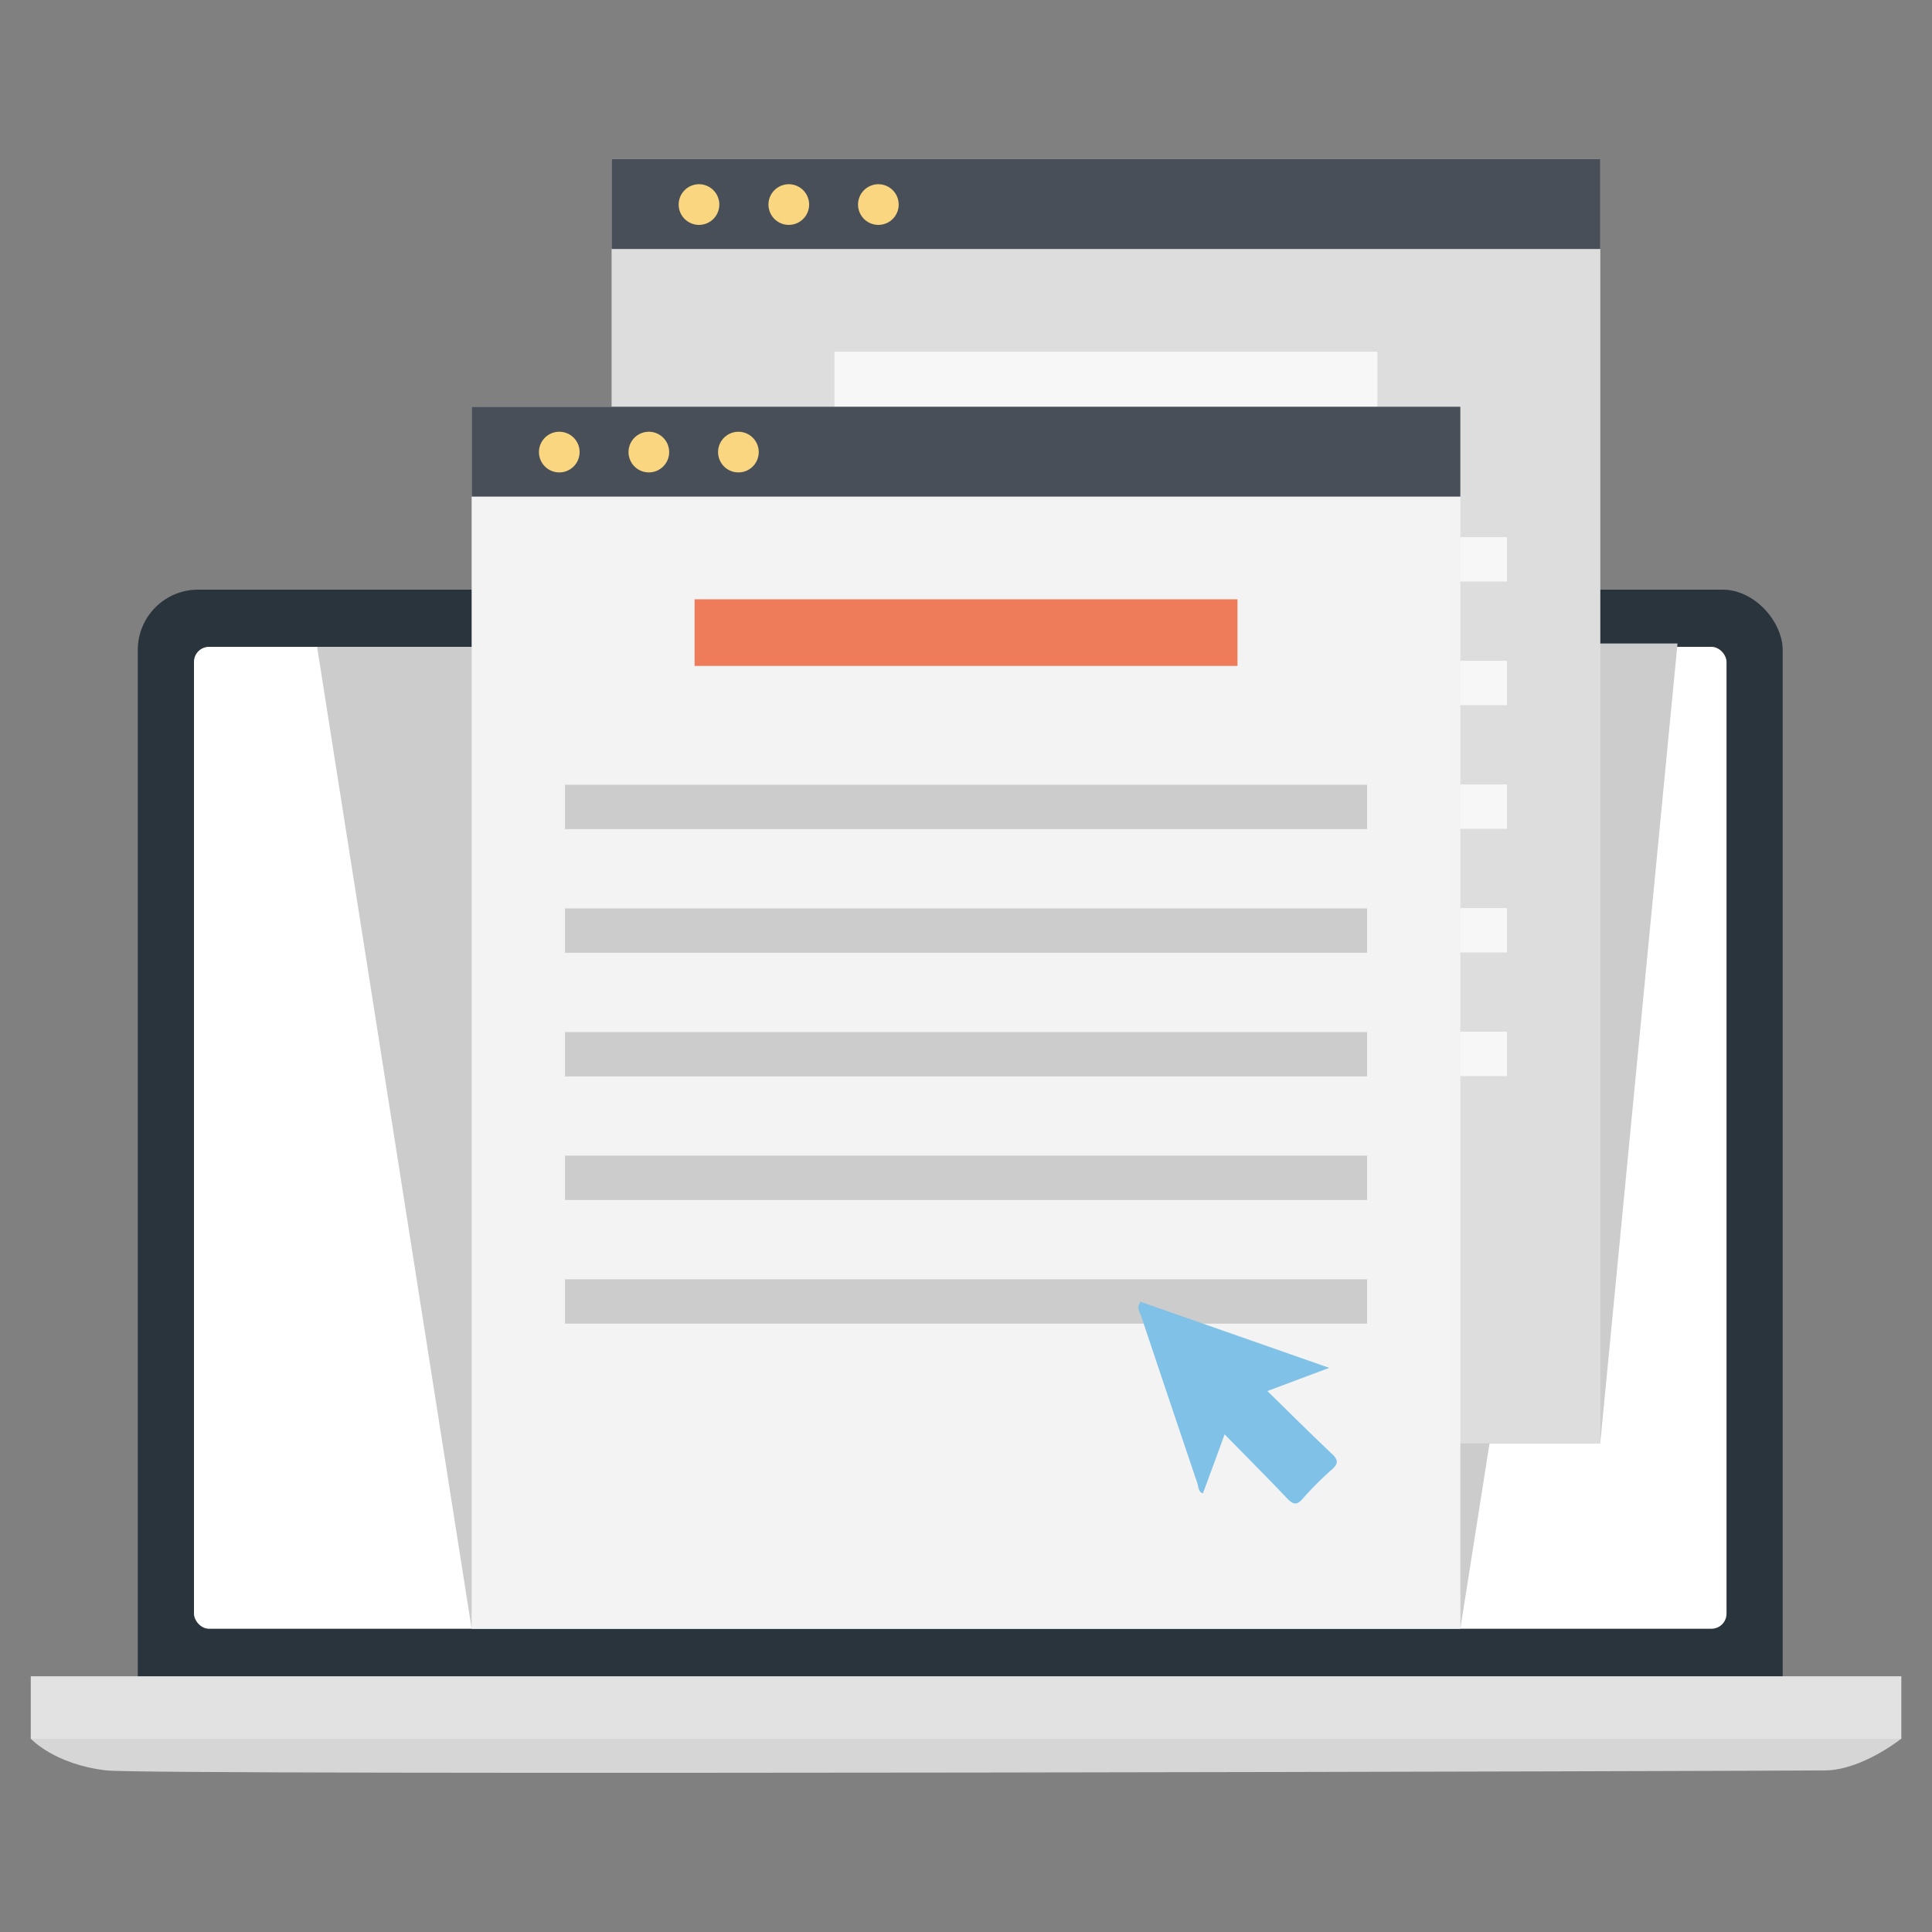
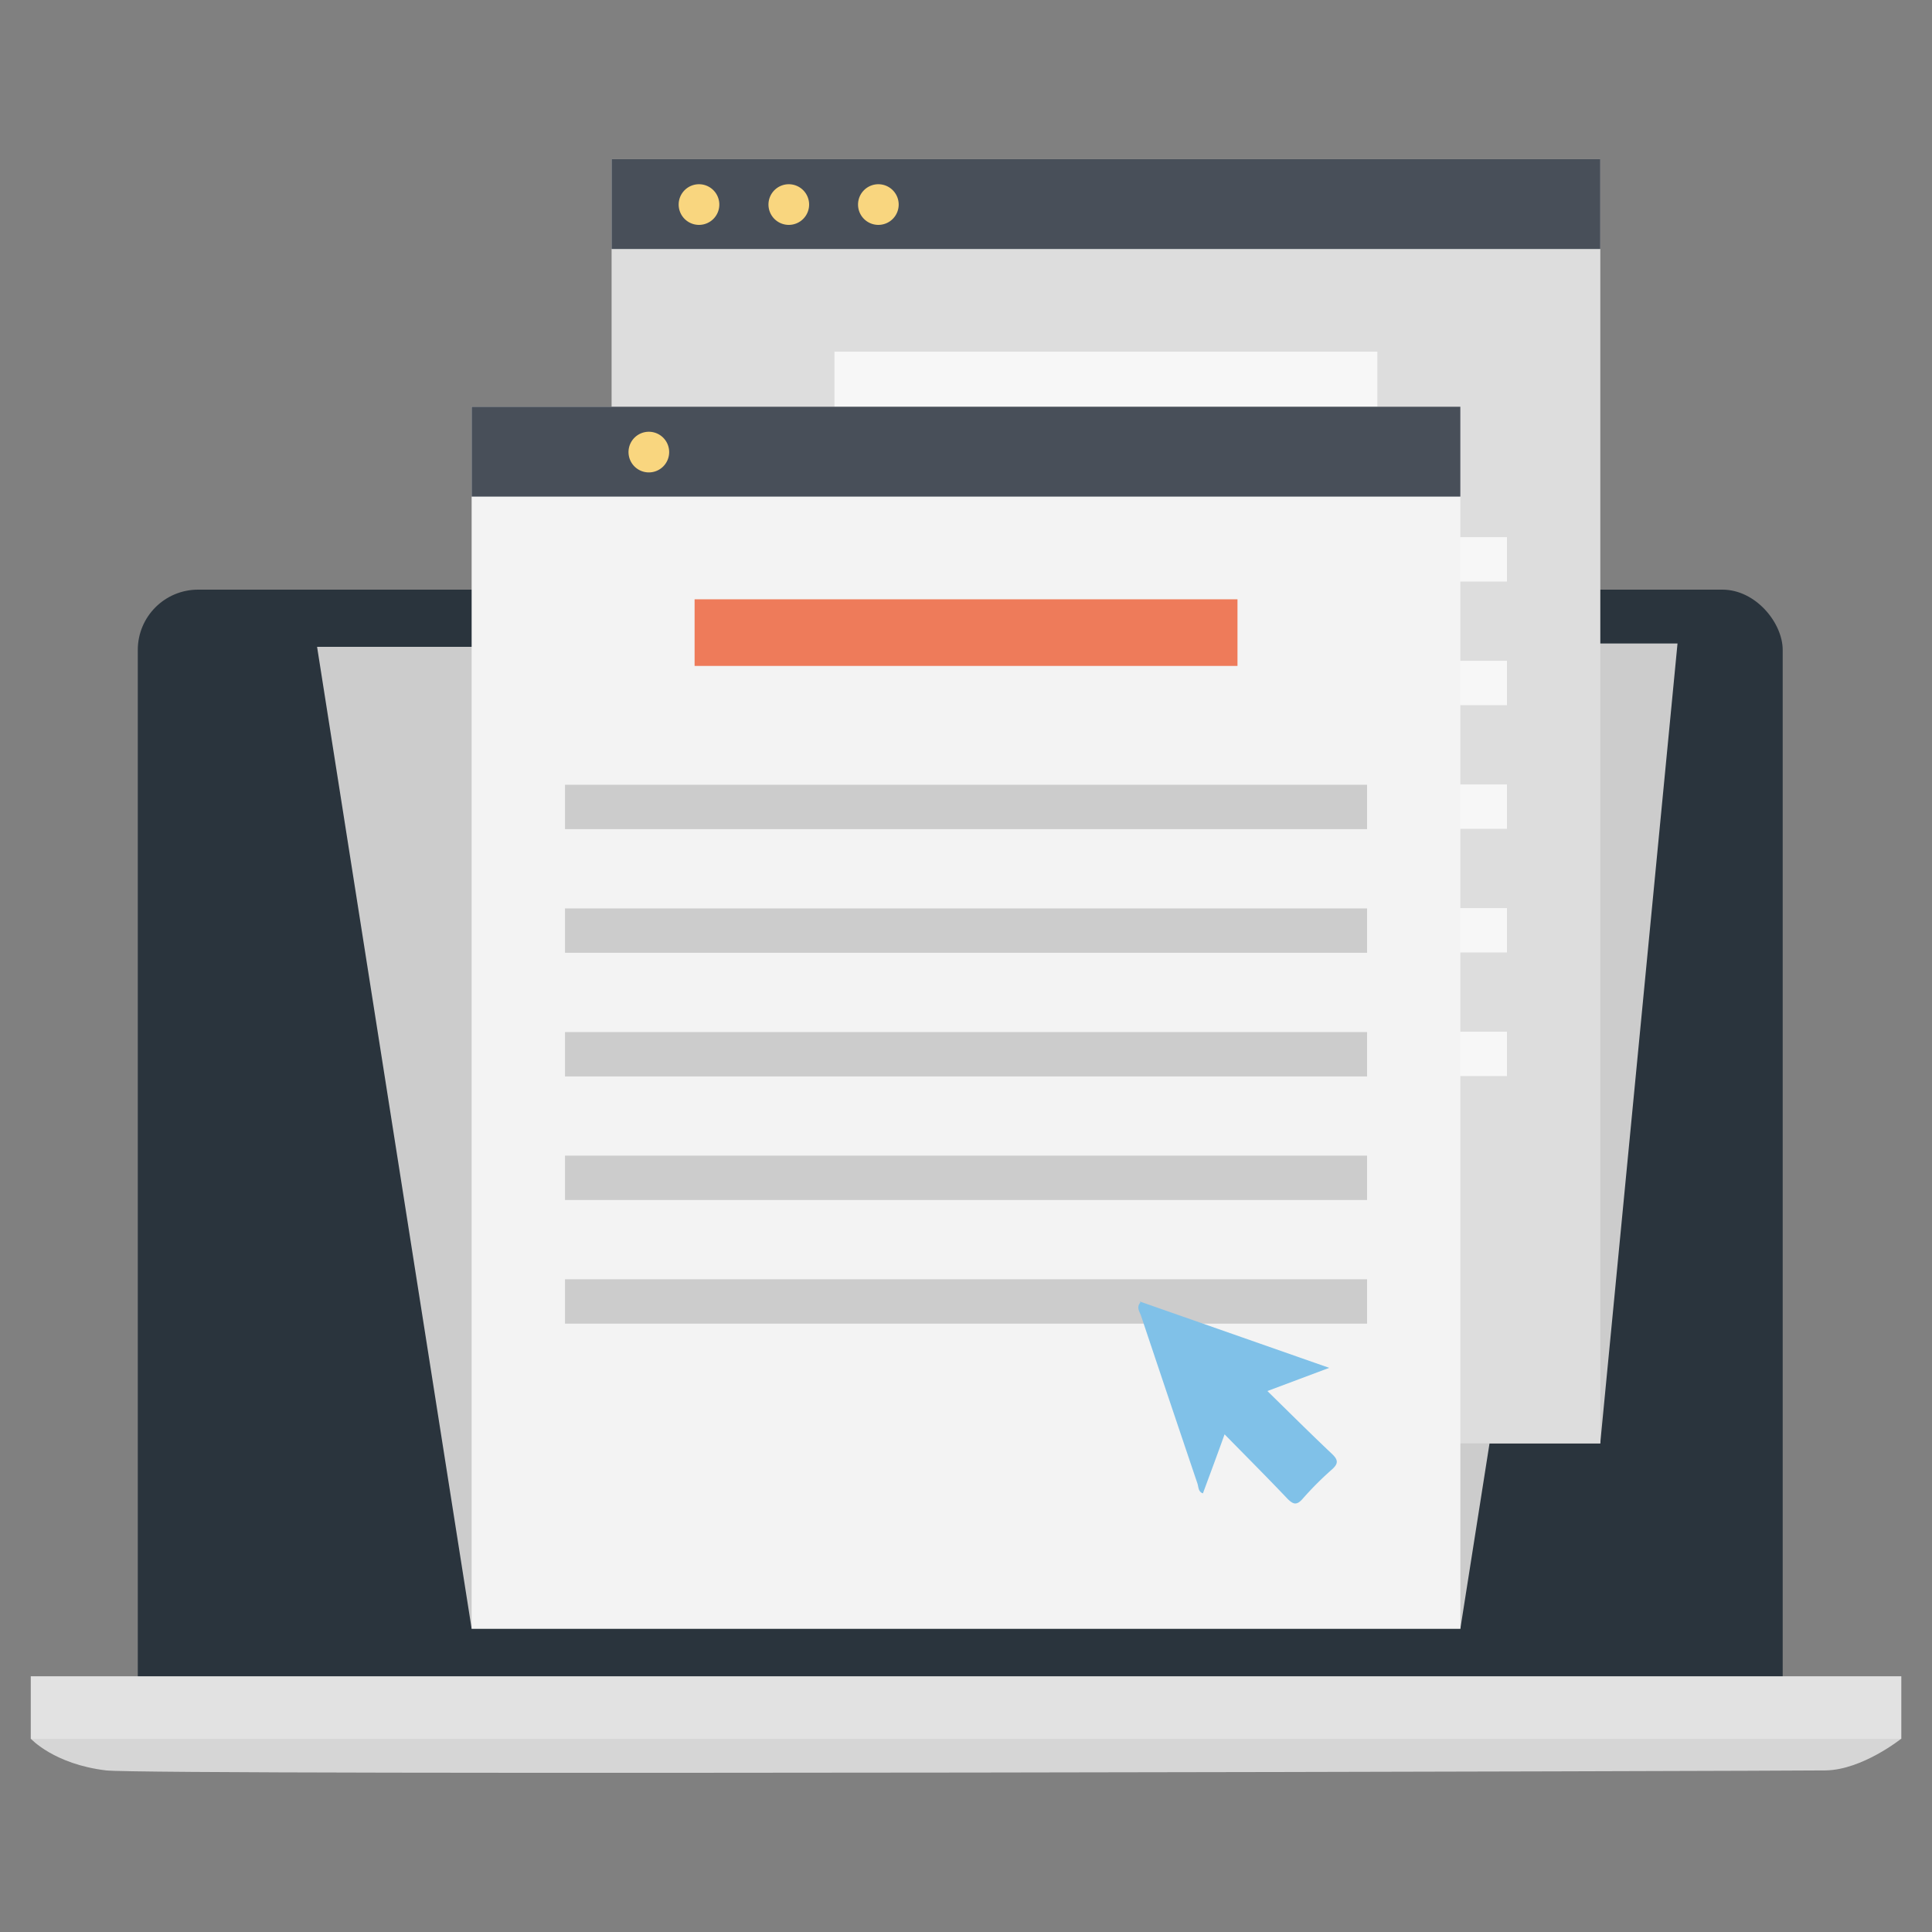
<svg xmlns="http://www.w3.org/2000/svg" id="Layer_1" data-name="Layer 1" viewBox="0 0 250 250">
  <rect x="0" y="0" width="250" height="250" fill="#808080" stroke="none" />
  <defs>
    <style>.cls-1{fill:#d6d6d6;}.cls-1,.cls-13,.cls-4,.cls-8{fill-rule:evenodd;}.cls-2{fill:#2a343d;}.cls-3{fill:#fff;}.cls-11,.cls-4{fill:#ccc;}.cls-5{fill:#ddd;}.cls-6{fill:#484f59;}.cls-7{fill:#f7f7f7;}.cls-8{fill:#f9d67f;}.cls-9{fill:#f3f3f3;}.cls-10{fill:#ee7b5a;}.cls-12{fill:#e2e2e2;}.cls-13{fill:#80c1e8;}</style>
  </defs>
  <title>enterprise_application</title>
  <path class="cls-1" d="M236.27,229.09c-2.79.07-216.91.67-222.54,0C7,228.29,4,225,4,225H246S241,229,236.27,229.09Z" />
  <rect class="cls-2" x="17.83" y="76.3" width="212.85" height="148.67" rx="7.8" ry="7.8" />
-   <rect class="cls-3" x="25.1" y="83.7" width="198.31" height="127.06" rx="1.95" ry="1.95" />
  <polygon class="cls-4" points="188.97 210.75 61.03 210.75 41.03 83.7 208.97 83.7 188.97 210.75" />
  <polygon class="cls-4" points="207.07 186.78 79.14 186.78 69.14 83.27 217.07 83.27 207.07 186.78" />
  <rect class="cls-5" x="79.14" y="20.59" width="127.94" height="166.18" />
  <rect class="cls-6" x="79.14" y="20.59" width="127.94" height="11.63" />
  <rect class="cls-7" x="107.98" y="45.51" width="70.25" height="8.62" />
  <rect class="cls-7" x="91.21" y="69.51" width="103.79" height="5.74" />
  <rect class="cls-7" x="91.21" y="85.51" width="103.79" height="5.74" />
  <rect class="cls-7" x="91.21" y="101.51" width="103.79" height="5.74" />
  <rect class="cls-7" x="91.21" y="117.51" width="103.79" height="5.74" />
  <rect class="cls-7" x="91.21" y="133.5" width="103.79" height="5.74" />
  <path class="cls-8" d="M93.08,26.46a2.63,2.63,0,1,1-2.63-2.62A2.63,2.63,0,0,1,93.08,26.46Z" />
  <path class="cls-8" d="M104.7,26.46a2.63,2.63,0,1,1-2.63-2.62A2.63,2.63,0,0,1,104.7,26.46Z" />
  <path class="cls-8" d="M116.29,26.46a2.63,2.63,0,1,1-2.63-2.62A2.63,2.63,0,0,1,116.29,26.46Z" />
  <rect class="cls-9" x="61.03" y="52.63" width="127.94" height="158.12" />
  <rect class="cls-6" x="61.03" y="52.63" width="127.94" height="11.63" />
  <rect class="cls-10" x="89.88" y="77.55" width="70.25" height="8.62" />
  <rect class="cls-11" x="73.11" y="101.55" width="103.79" height="5.74" />
  <rect class="cls-11" x="73.11" y="117.55" width="103.79" height="5.74" />
  <rect class="cls-11" x="73.11" y="133.55" width="103.79" height="5.74" />
  <rect class="cls-11" x="73.11" y="149.54" width="103.79" height="5.74" />
  <rect class="cls-11" x="73.11" y="165.54" width="103.79" height="5.74" />
-   <path class="cls-8" d="M75,58.5a2.63,2.63,0,1,1-2.62-2.63A2.62,2.62,0,0,1,75,58.5Z" />
  <path class="cls-8" d="M86.59,58.5A2.63,2.63,0,1,1,84,55.87,2.63,2.63,0,0,1,86.59,58.5Z" />
-   <path class="cls-8" d="M98.18,58.5a2.63,2.63,0,1,1-2.63-2.63A2.63,2.63,0,0,1,98.18,58.5Z" />
  <rect class="cls-12" x="3.98" y="216.91" width="242.05" height="8.1" />
  <path class="cls-13" d="M147.48,168.41l20.44,7.16L172,177l-8,3c2.88,2.82,5.55,5.48,8.29,8.07.81.76,1,1.25.06,2.08a41.62,41.62,0,0,0-3.81,3.82c-.76.85-1.2.69-1.91,0-2.6-2.74-5.27-5.41-8.17-8.37-1,2.8-1.91,5.22-2.8,7.64-.62-.2-.56-.82-.71-1.27q-3.66-10.83-7.28-21.65c-.19-.58-.67-1.15-.1-1.78Z" />
</svg>